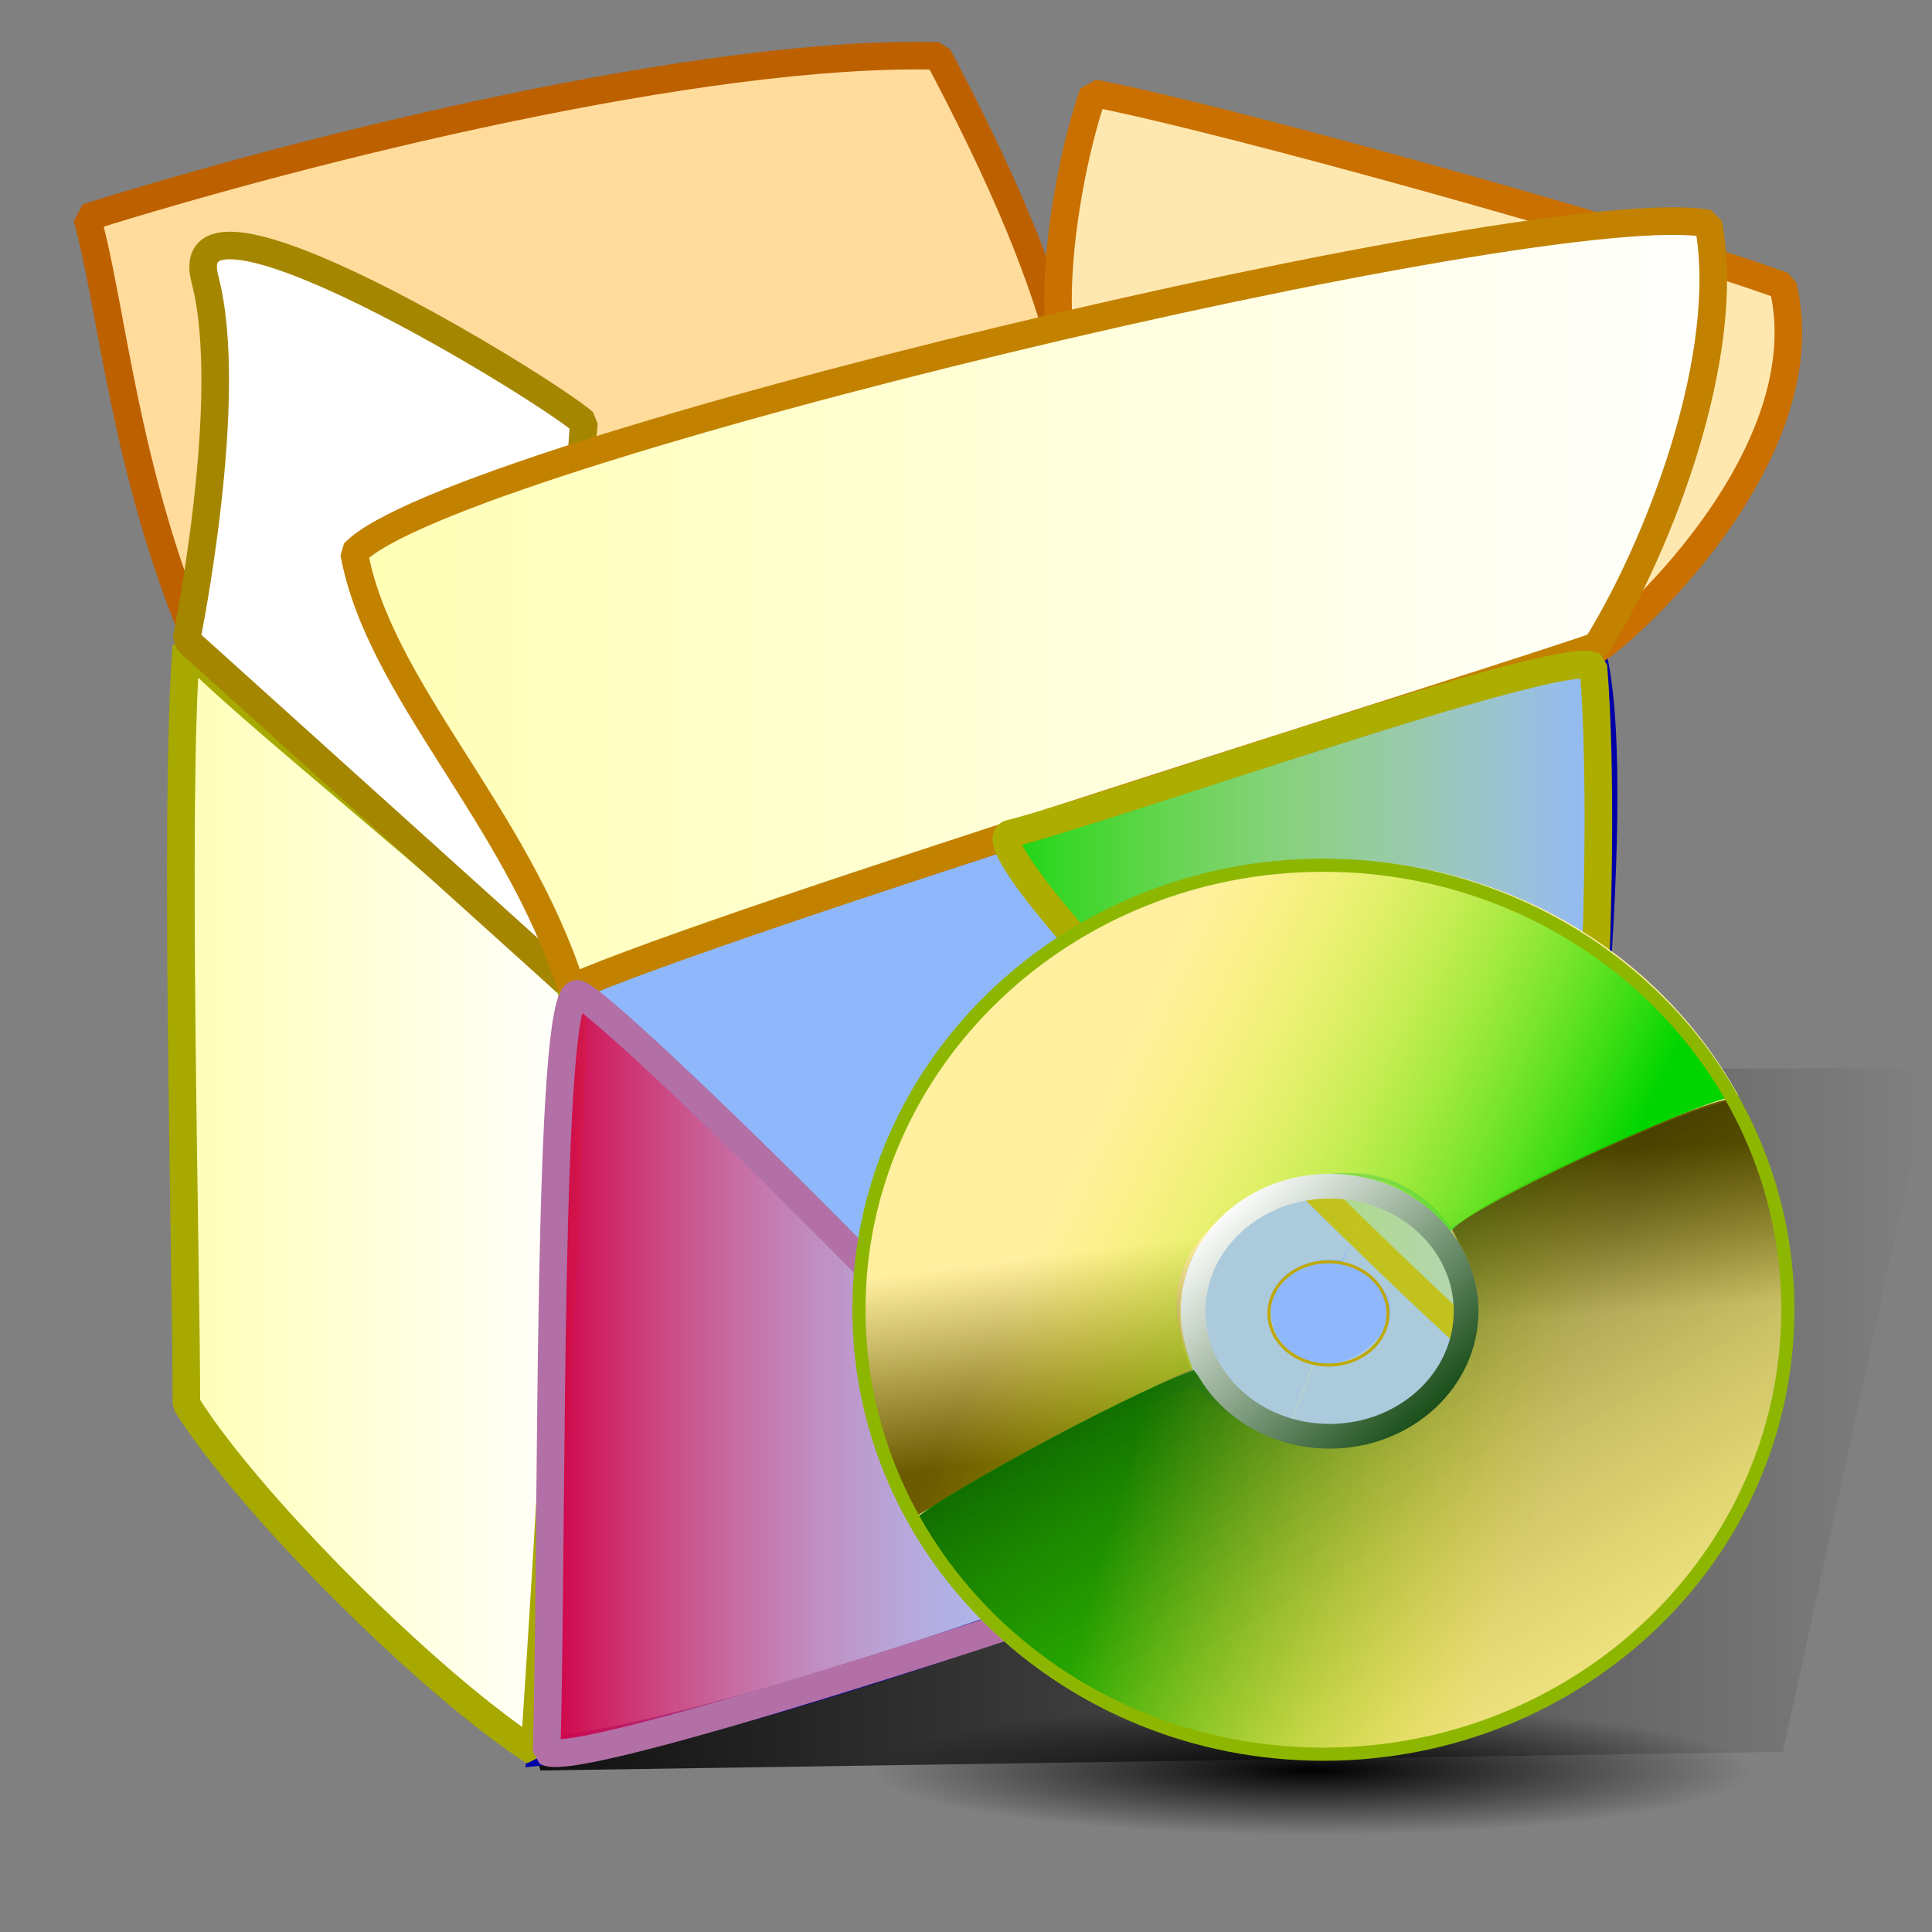
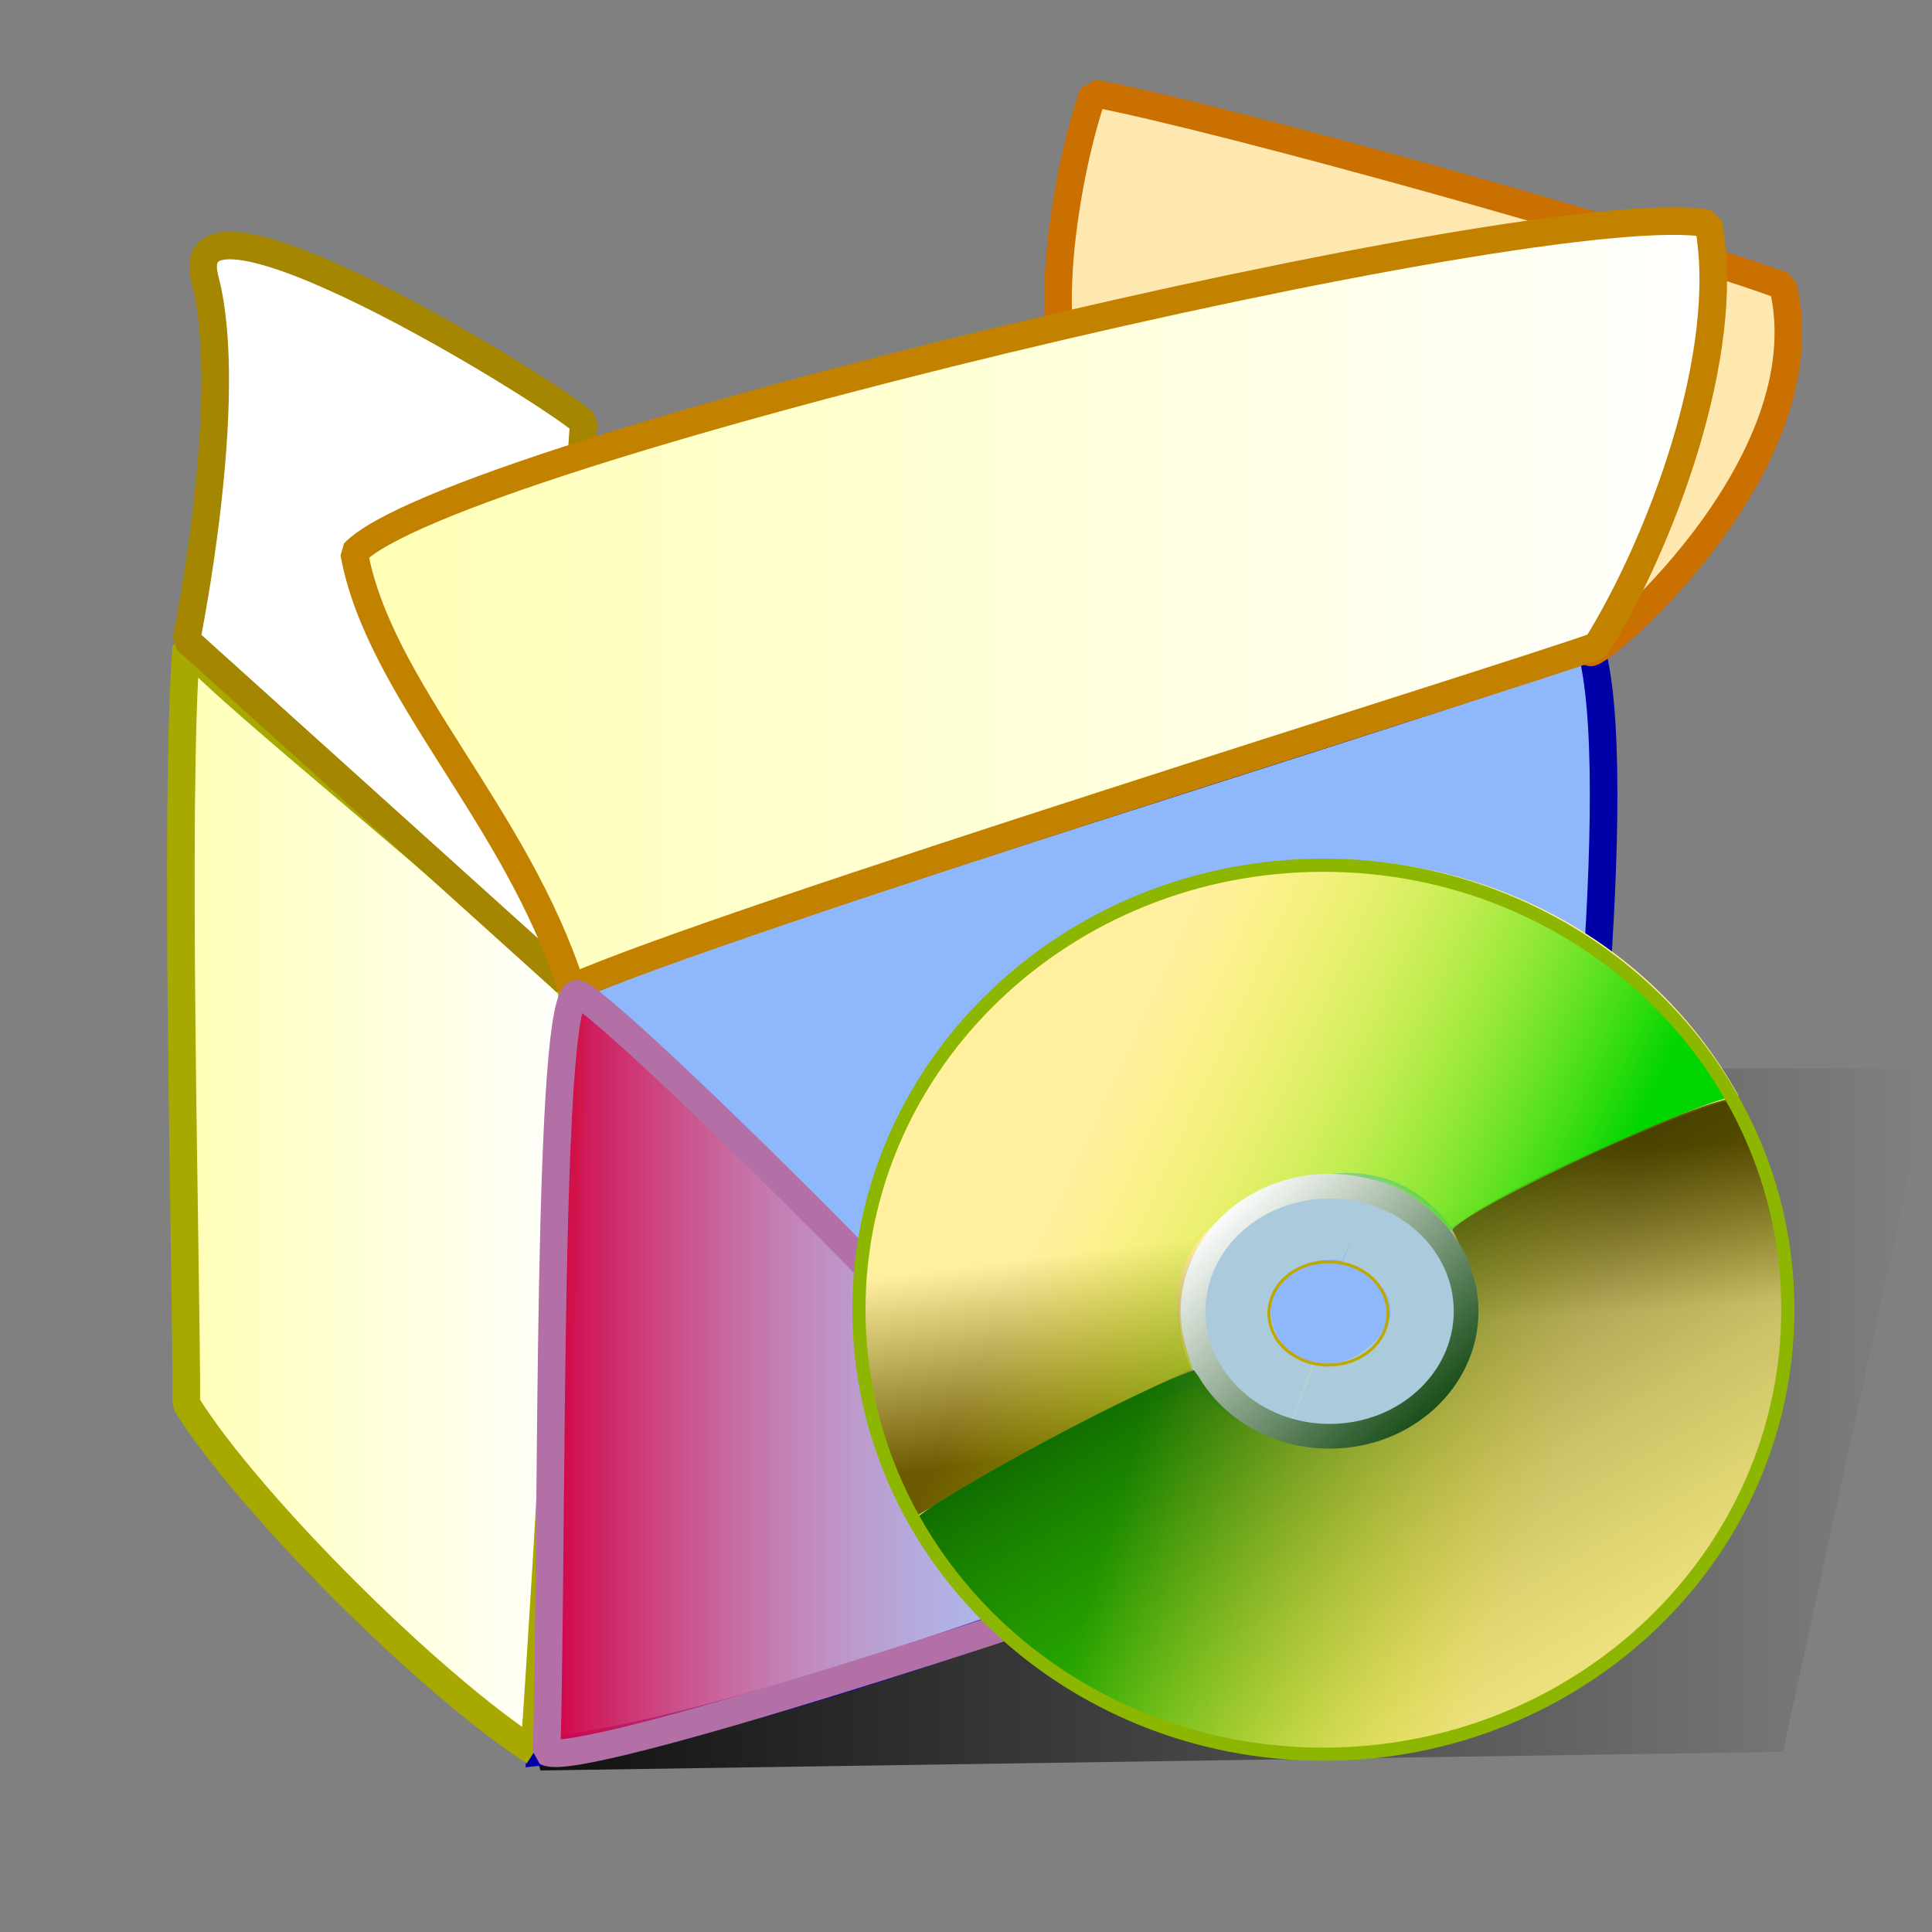
<svg xmlns="http://www.w3.org/2000/svg" xmlns:xlink="http://www.w3.org/1999/xlink" height="437.5" id="svg1" version="1.0" width="437.5" x="0" y="0">
  <rect width="100%" height="100%" fill="#808080" stroke="none" />
  <defs id="defs3">
    <linearGradient id="linearGradient635">
      <stop id="stop636" offset="0" style="stop-color:#ffffb5;stop-opacity:1;" />
      <stop id="stop637" offset="1" style="stop-color:#ffffff;stop-opacity:1;" />
    </linearGradient>
    <linearGradient id="linearGradient607">
      <stop id="stop608" offset="0" style="stop-color:#000000;stop-opacity:0.635;" />
      <stop id="stop609" offset="1" style="stop-color:#ffff00;stop-opacity:0;" />
    </linearGradient>
    <linearGradient id="linearGradient602">
      <stop id="stop603" offset="0" style="stop-color:#000000;stop-opacity:1;" />
      <stop id="stop604" offset="1" style="stop-color:#000000;stop-opacity:0;" />
    </linearGradient>
    <linearGradient id="linearGradient610">
      <stop id="stop611" offset="0" style="stop-color:#003a00;stop-opacity:1;" />
      <stop id="stop612" offset="1" style="stop-color:#ffffff;stop-opacity:1;" />
    </linearGradient>
    <linearGradient id="linearGradient587">
      <stop id="stop588" offset="0" style="stop-color:#00d500;stop-opacity:1;" />
      <stop id="stop589" offset="1" style="stop-color:#ffff00;stop-opacity:0;" />
    </linearGradient>
    <linearGradient id="linearGradient581">
      <stop id="stop582" offset="0" style="stop-color:#003d00;stop-opacity:0.384;" />
      <stop id="stop583" offset="1" style="stop-color:#ffffad;stop-opacity:1;" />
    </linearGradient>
    <linearGradient id="linearGradient578">
      <stop id="stop579" offset="0" style="stop-color:#d10045;stop-opacity:1;" />
      <stop id="stop580" offset="1" style="stop-color:#ffffff;stop-opacity:0;" />
    </linearGradient>
    <linearGradient id="linearGradient59">
      <stop id="stop60" offset="0" style="stop-color:#6b5a00;stop-opacity:1;" />
      <stop id="stop61" offset="1" style="stop-color:#ffef9f;stop-opacity:1;" />
    </linearGradient>
    <linearGradient id="linearGradient62" x1="0.297" x2="0.255" xlink:href="#linearGradient59" y1="0.891" y2="0.625" />
    <linearGradient id="linearGradient66" x1="0.745" x2="0.764" xlink:href="#linearGradient59" y1="8.59388933e-2" y2="0.305" />
    <linearGradient id="linearGradient71" x1="0.17" x2="0.594" xlink:href="#linearGradient587" y1="0.789" y2="0.883" />
    <linearGradient id="linearGradient75" x1="1.007" x2="0.119" xlink:href="#linearGradient610" y1="0.945" y2="7.81250373e-2" />
    <linearGradient id="linearGradient79" x1="0.83" x2="0.309" xlink:href="#linearGradient587" y1="0.648" y2="0.461" />
    <linearGradient id="linearGradient73" x1="0.37" x2="1.024" xlink:href="#linearGradient607" y1="0.148" y2="1" />
    <linearGradient id="linearGradient495" x1="4.81625193e-8" x2="1" xlink:href="#linearGradient587" y1="2.29505908e-8" y2="2.29505908e-8" />
    <linearGradient id="linearGradient505" x1="2.72027094e-8" x2="1" xlink:href="#linearGradient578" y1="-3.52392213e-8" y2="-3.52392213e-8" />
    <linearGradient id="linearGradient509" x1="1.56922599e-8" x2="1" xlink:href="#linearGradient635" y1="3.69521587e-8" y2="3.69521587e-8" />
    <radialGradient cx="0.489" cy="0.46" fx="0.489" fy="0.46" id="radialGradient595" r="0.433" xlink:href="#linearGradient602" />
    <radialGradient cx="0.5" cy="0.5" fx="0.5" fy="0.5" id="radialGradient597" r="0.5" xlink:href="#linearGradient602" />
    <linearGradient id="linearGradient634" x1="-5.09652303e-8" x2="1" xlink:href="#linearGradient635" y1="-4.45355894e-8" y2="-4.45355894e-8" />
    <linearGradient id="linearGradient620" x1="-5.6498628e-9" x2="1" xlink:href="#linearGradient602" y1="3.53284015e-8" y2="3.53284015e-8" />
  </defs>
  <path d="M 74.558 241.961 L 122.388 400.924 L 403.738 396.704 L 437.5 241.961 L 74.558 241.961 z " id="path619" style="font-size:12;fill:url(#linearGradient620);fill-opacity:1;fill-rule:evenodd;" />
-   <path d="M 243.368 92.846 C 227.894 97.066 81.592 133.642 45.016 146.302 C 28.135 106.913 25.322 68.931 19.695 49.236 C 68.931 33.762 158.963 11.254 212.42 12.661 C 225.08 36.576 239.148 66.117 243.368 92.846 z " id="path584" style="font-size:12;fill:#ffdc9c;fill-opacity:1;fill-rule:evenodd;stroke:#bd6000;stroke-width:6.25;stroke-linejoin:bevel;" />
  <path d="M 122.388 396.704 C 175.844 391.077 310.892 339.027 350.281 317.926 C 357.315 278.537 368.569 174.437 360.129 146.302 C 326.367 158.963 163.183 208.199 129.421 223.674 C 126.608 241.961 125.201 355.908 122.388 396.704 z " id="path579" style="font-size:12;fill:#8fb8fc;fill-opacity:1;fill-rule:evenodd;stroke:#0000a9;stroke-width:6.25;" />
-   <path d="M 120.981 396.704 C 97.066 381.23 56.27 340.434 42.203 317.926 C 42.203 285.571 39.389 181.471 42.203 146.302 C 53.457 158.963 105.506 199.759 129.421 223.674 C 130.828 236.334 123.794 357.315 120.981 396.704 z " id="path580" style="font-size:12;fill:url(#linearGradient509);fill-opacity:1;fill-rule:evenodd;stroke:#a7a800;stroke-width:6.25;stroke-linejoin:bevel;" />
+   <path d="M 120.981 396.704 C 97.066 381.23 56.27 340.434 42.203 317.926 C 42.203 285.571 39.389 181.471 42.203 146.302 C 53.457 158.963 105.506 199.759 129.421 223.674 C 130.828 236.334 123.794 357.315 120.981 396.704 " id="path580" style="font-size:12;fill:url(#linearGradient509);fill-opacity:1;fill-rule:evenodd;stroke:#a7a800;stroke-width:6.25;stroke-linejoin:bevel;" />
  <path d="M 360.129 147.709 C 333.4 140.675 258.842 105.507 246.182 92.846 C 233.521 80.185 241.962 36.576 247.589 21.101 C 277.13 26.728 372.789 53.457 403.738 64.711 C 413.585 105.507 361.535 149.116 360.129 147.709 z " id="path583" style="font-size:12;fill:#ffe8b0;fill-opacity:1;fill-rule:evenodd;stroke:#c97000;stroke-width:6.25;stroke-linejoin:bevel;" />
  <path d="M 128.014 222.267 C 135.048 167.404 129.421 125.201 132.235 95.659 C 122.388 87.219 39.389 36.576 46.423 63.304 C 53.457 90.032 42.203 144.895 42.203 144.895 L 128.014 222.267 z " id="path582" style="font-size:12;fill:#ffffff;fill-opacity:1;fill-rule:evenodd;stroke:#a58600;stroke-width:6.25;stroke-linejoin:bevel;" />
  <path d="M 129.421 223.674 C 116.76 184.285 85.812 156.149 80.185 125.201 C 101.286 102.693 350.281 43.609 386.857 50.643 C 392.484 80.185 375.603 123.794 361.535 146.302 C 337.621 154.743 164.59 208.199 129.421 223.674 z " id="path581" style="font-size:12;fill:url(#linearGradient634);fill-opacity:1;fill-rule:evenodd;stroke:#c28200;stroke-width:6.25;stroke-linejoin:bevel;" />
  <path d="M 123.794 396.704 C 125.201 343.248 123.794 223.674 130.828 225.08 C 137.862 226.487 267.283 354.502 256.029 358.722 C 244.775 362.942 130.828 400.924 123.794 396.704 z " id="path586" style="font-size:12;fill:url(#linearGradient505);fill-opacity:1;fill-rule:evenodd;stroke:#b270a7;stroke-width:6.25;stroke-linejoin:bevel;" />
-   <path d="M 360.822 150.837 C 365.042 202.887 356.601 318.24 349.567 316.834 C 342.534 315.427 217.333 193.039 228.587 188.819 C 251.095 183.192 353.788 146.617 360.822 150.837 z " id="path587" style="font-size:12;fill:url(#linearGradient495);fill-opacity:1;fill-rule:evenodd;stroke:#adad00;stroke-width:6.25;stroke-linejoin:bevel;" />
-   <path d="M 185.691 385.193 L 185.691 419.212 L 413.585 419.212 L 413.585 385.193 L 185.691 385.193 z " id="path616" style="font-size:12;fill:url(#radialGradient595);fill-opacity:1;fill-rule:evenodd;" />
  <path d="M 393.67 248.087 C 391.105 248.894 342.422 268.623 328.623 277.997 C 318.836 264.667 303.757 261.396 282.62 271.63 C 265.9 281.39 265.194 297.654 270.228 310.208 C 240.234 322.827 208.738 347.512 206.953 344.3 C 179.487 294.866 199.291 233.306 251.187 206.801 C 303.083 180.297 366.204 198.653 393.67 248.087 z " id="path604" style="font-size:12;fill:url(#linearGradient62);fill-opacity:1;fill-rule:evenodd;" />
  <path d="M 205.918 344.909 C 205.082 342.705 253.024 320.48 270.438 314.109 C 276.374 320.205 294.451 332.884 315.873 322.69 C 335.709 311.958 336.38 294.413 328.693 278.882 C 332.017 272.342 392.064 245.717 393.849 248.929 C 421.315 298.363 401.51 359.924 349.615 386.428 C 297.719 412.932 233.384 394.344 205.918 344.909 z " id="path605" style="font-size:12;fill:url(#linearGradient66);fill-opacity:1;fill-rule:evenodd;" />
  <path d="M 291.452 325.532 C 290.726 325.28 295.575 313.935 297.358 308.613 C 304.627 310.679 312.943 303.833 314.694 298.88 C 316.163 292.023 309.764 287.913 304.008 285.852 C 308.152 275.427 310.295 272.368 312.69 267.157 C 329.59 273.132 338.675 289.662 332.864 304.501 C 325.679 321.162 309.809 328.946 291.452 325.532 z " id="path612" style="font-size:12;fill:#ffff7f;fill-opacity:0.25;fill-rule:evenodd;" />
  <path d="M 311.978 267.388 C 312.704 267.64 306.56 279.581 303.926 285.431 C 297.111 284.356 289.952 287.882 288.298 292.56 C 286.34 299.416 289.695 307.171 297.672 308.558 C 296.895 310.642 293.793 318.468 291.226 325.49 C 272.869 322.077 263.222 305.739 268.548 288.572 C 274.602 269.543 294.593 263.043 311.978 267.388 z " id="path613" style="font-size:12;fill:#ffff7f;fill-opacity:0.25;fill-rule:evenodd;" />
  <path d="M 392.456 248.32 C 383.577 249.826 333.194 272.814 328.38 278.929 C 318.107 266.529 303.757 261.396 282.62 271.63 C 265.9 281.39 262.871 294.597 270.209 309.945 C 240.214 322.564 208.738 347.512 206.953 344.3 C 179.487 294.866 199.291 233.306 251.187 206.801 C 303.083 180.297 364.99 198.886 392.456 248.32 z " id="path590" style="font-size:12;fill:url(#linearGradient79);fill-opacity:1;fill-rule:evenodd;" />
  <path d="M 206.605 344.909 C 205.769 342.705 252.923 316.625 270.338 310.254 C 276.617 318.984 295.137 332.884 316.56 322.69 C 336.396 311.958 336.582 293.947 328.894 278.416 C 334.161 272.342 391.78 246.183 393.564 249.394 C 421.03 298.829 402.197 359.924 350.302 386.428 C 298.406 412.932 234.071 394.344 206.605 344.909 z " id="path593" style="font-size:12;fill:url(#linearGradient71);fill-opacity:1;fill-rule:evenodd;" />
  <path d="M 314.311 297.422 C 314.311 303.877 308.275 309.111 300.831 309.111 C 293.386 309.111 287.351 303.877 287.351 297.422 C 287.351 290.966 293.386 285.733 300.831 285.733 C 308.275 285.733 314.311 290.966 314.311 297.422 z " id="path603" style="font-size:12;fill:none;fill-opacity:1;fill-rule:evenodd;stroke:#bfa900;stroke-width:0.676;" />
  <path d="M 206.605 344.909 C 205.769 342.705 252.923 316.625 270.338 310.254 C 276.617 318.984 295.137 332.884 316.56 322.69 C 336.396 311.958 336.582 293.947 328.894 278.416 C 334.161 272.342 391.78 246.183 393.564 249.394 C 421.03 298.829 402.197 359.924 350.302 386.428 C 298.406 412.932 234.071 394.344 206.605 344.909 z " id="path606" style="font-size:12;fill:url(#linearGradient73);fill-opacity:1;fill-rule:evenodd;" />
  <path d="M 331.998 296.928 C 331.998 312.567 318.159 325.245 301.088 325.245 C 284.017 325.245 270.179 312.567 270.179 296.928 C 270.179 281.288 284.017 268.61 301.088 268.61 C 318.159 268.61 331.998 281.288 331.998 296.928 z " id="path602" style="font-size:12;fill:none;fill-opacity:1;fill-rule:evenodd;stroke:url(#linearGradient75);stroke-width:5.595;" />
  <path d="M 404.858 296.583 C 404.858 352.173 357.769 397.237 299.681 397.237 C 241.594 397.237 194.504 352.173 194.504 296.583 C 194.504 240.994 241.594 195.93 299.681 195.93 C 357.769 195.93 404.858 240.994 404.858 296.583 z " id="path609" style="font-size:12;fill:none;fill-opacity:1;fill-rule:evenodd;stroke:#8db600;stroke-width:2.978;" />
</svg>